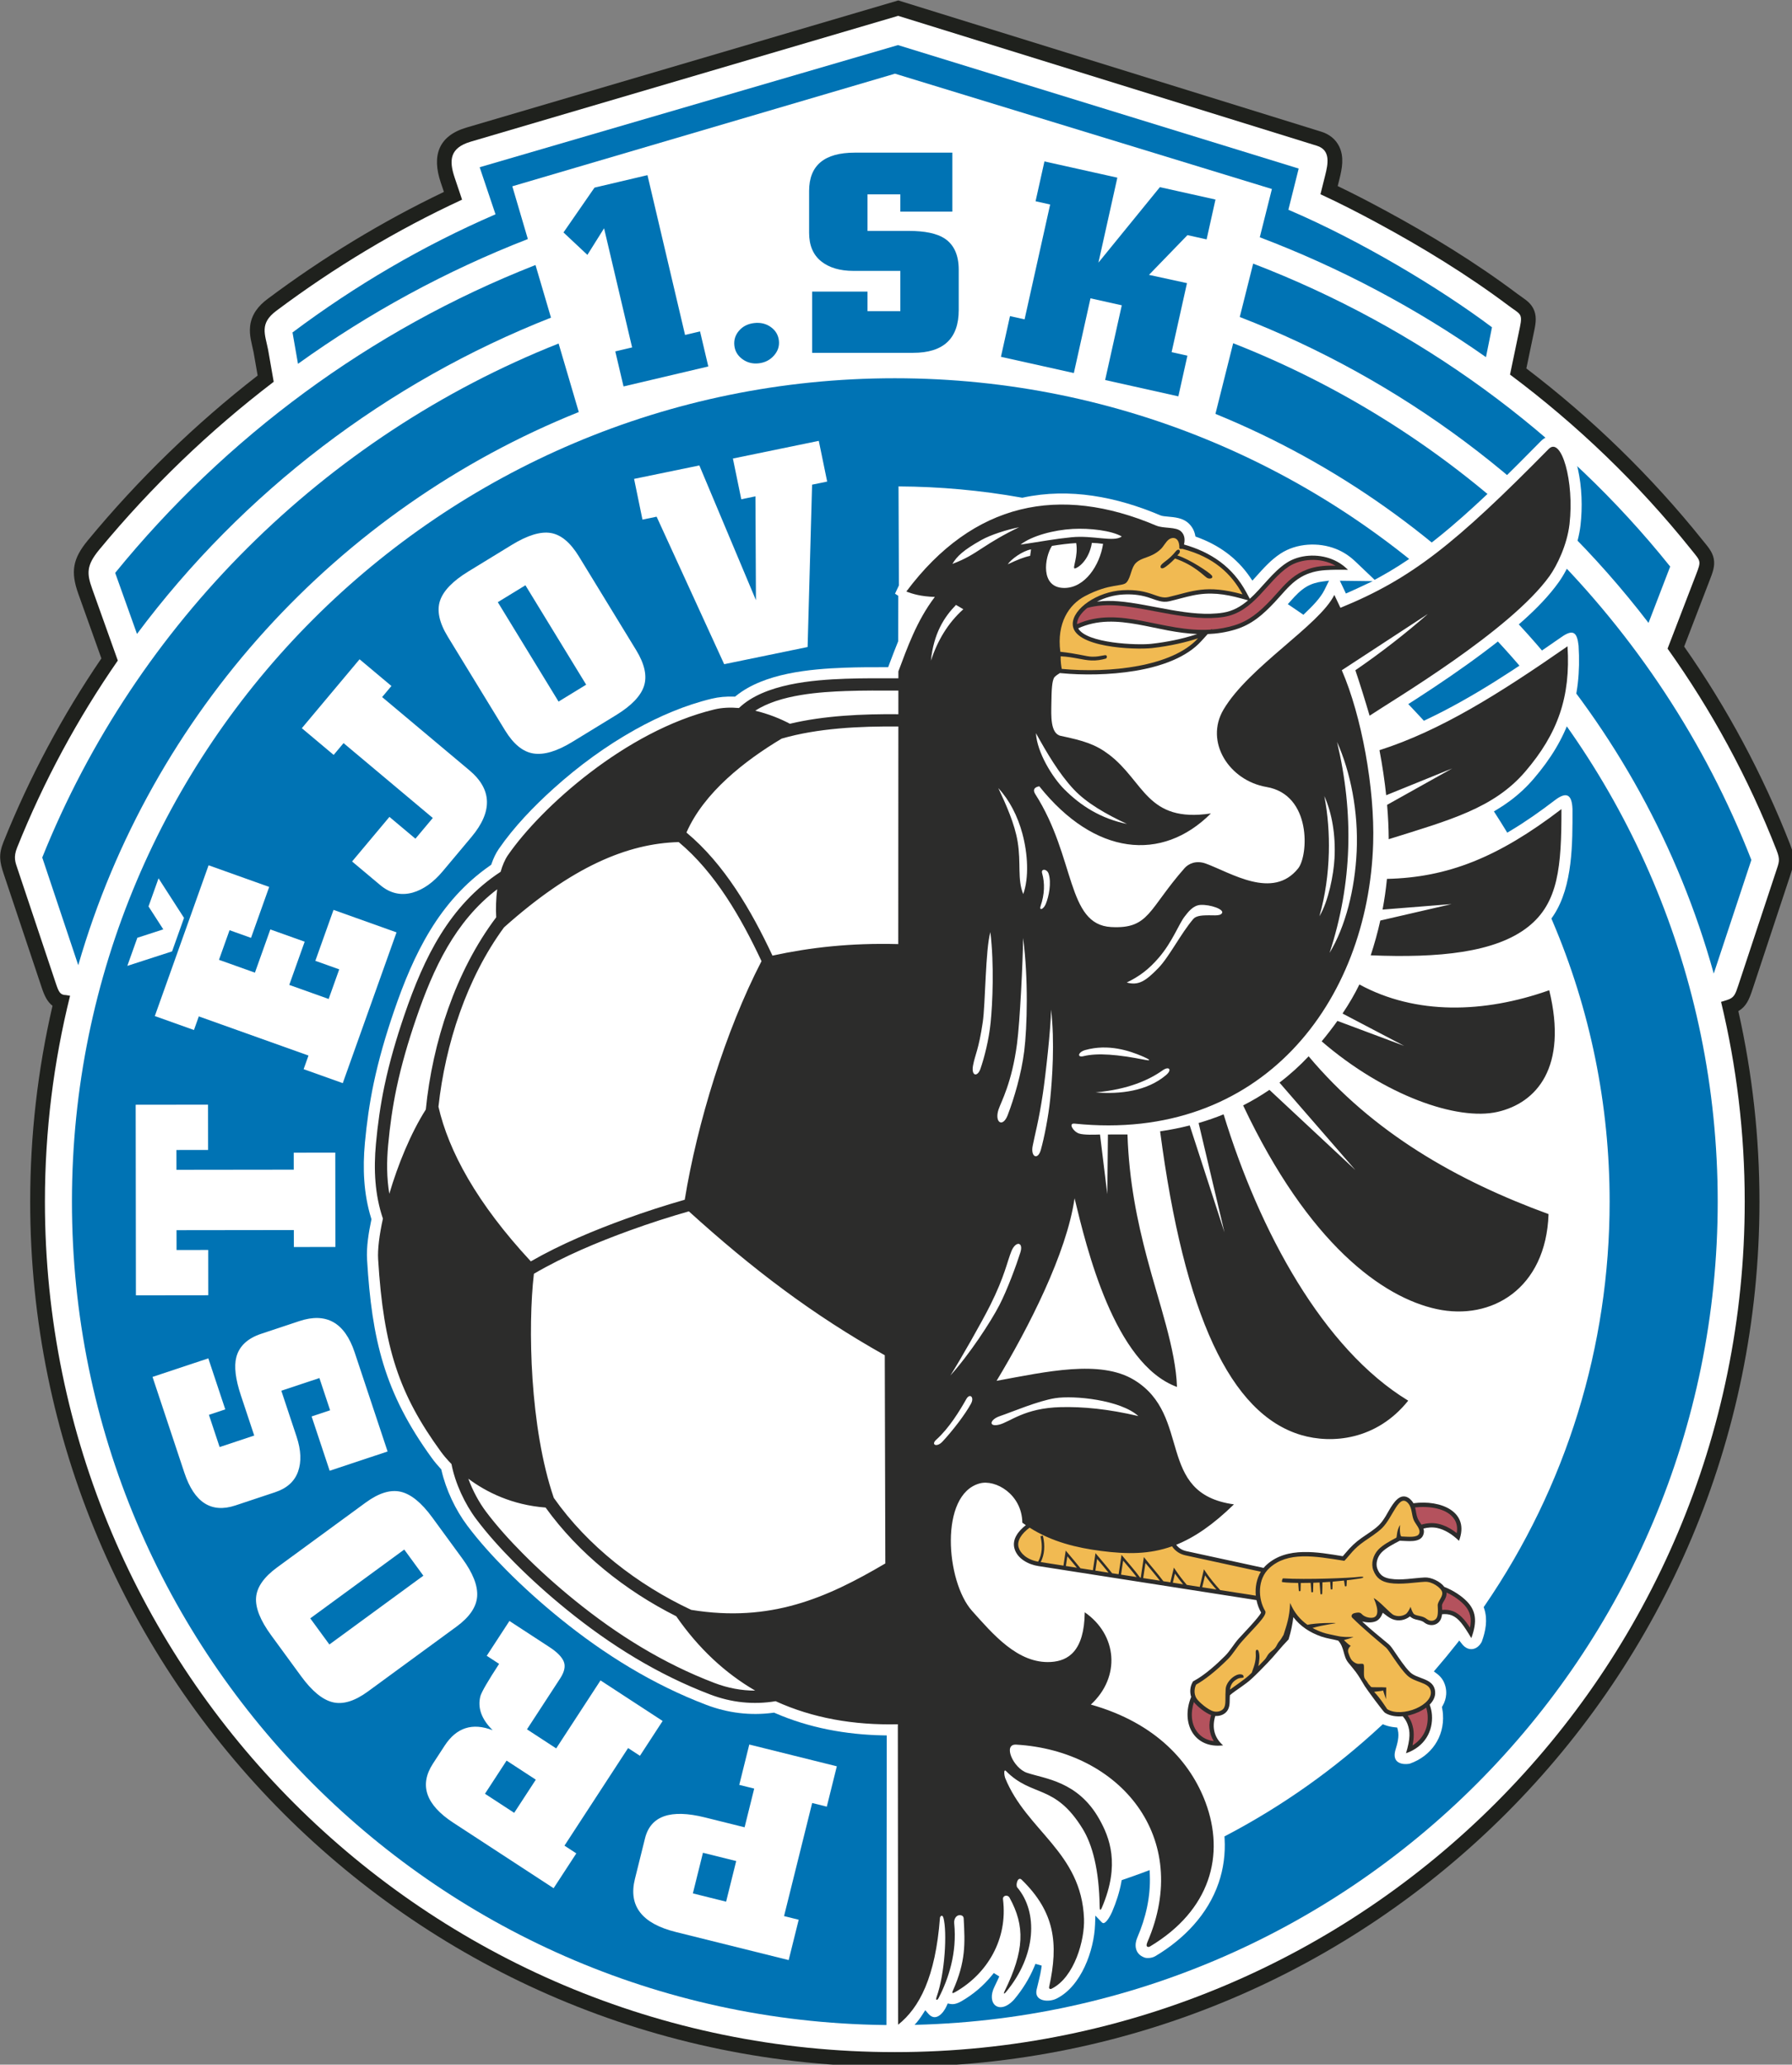
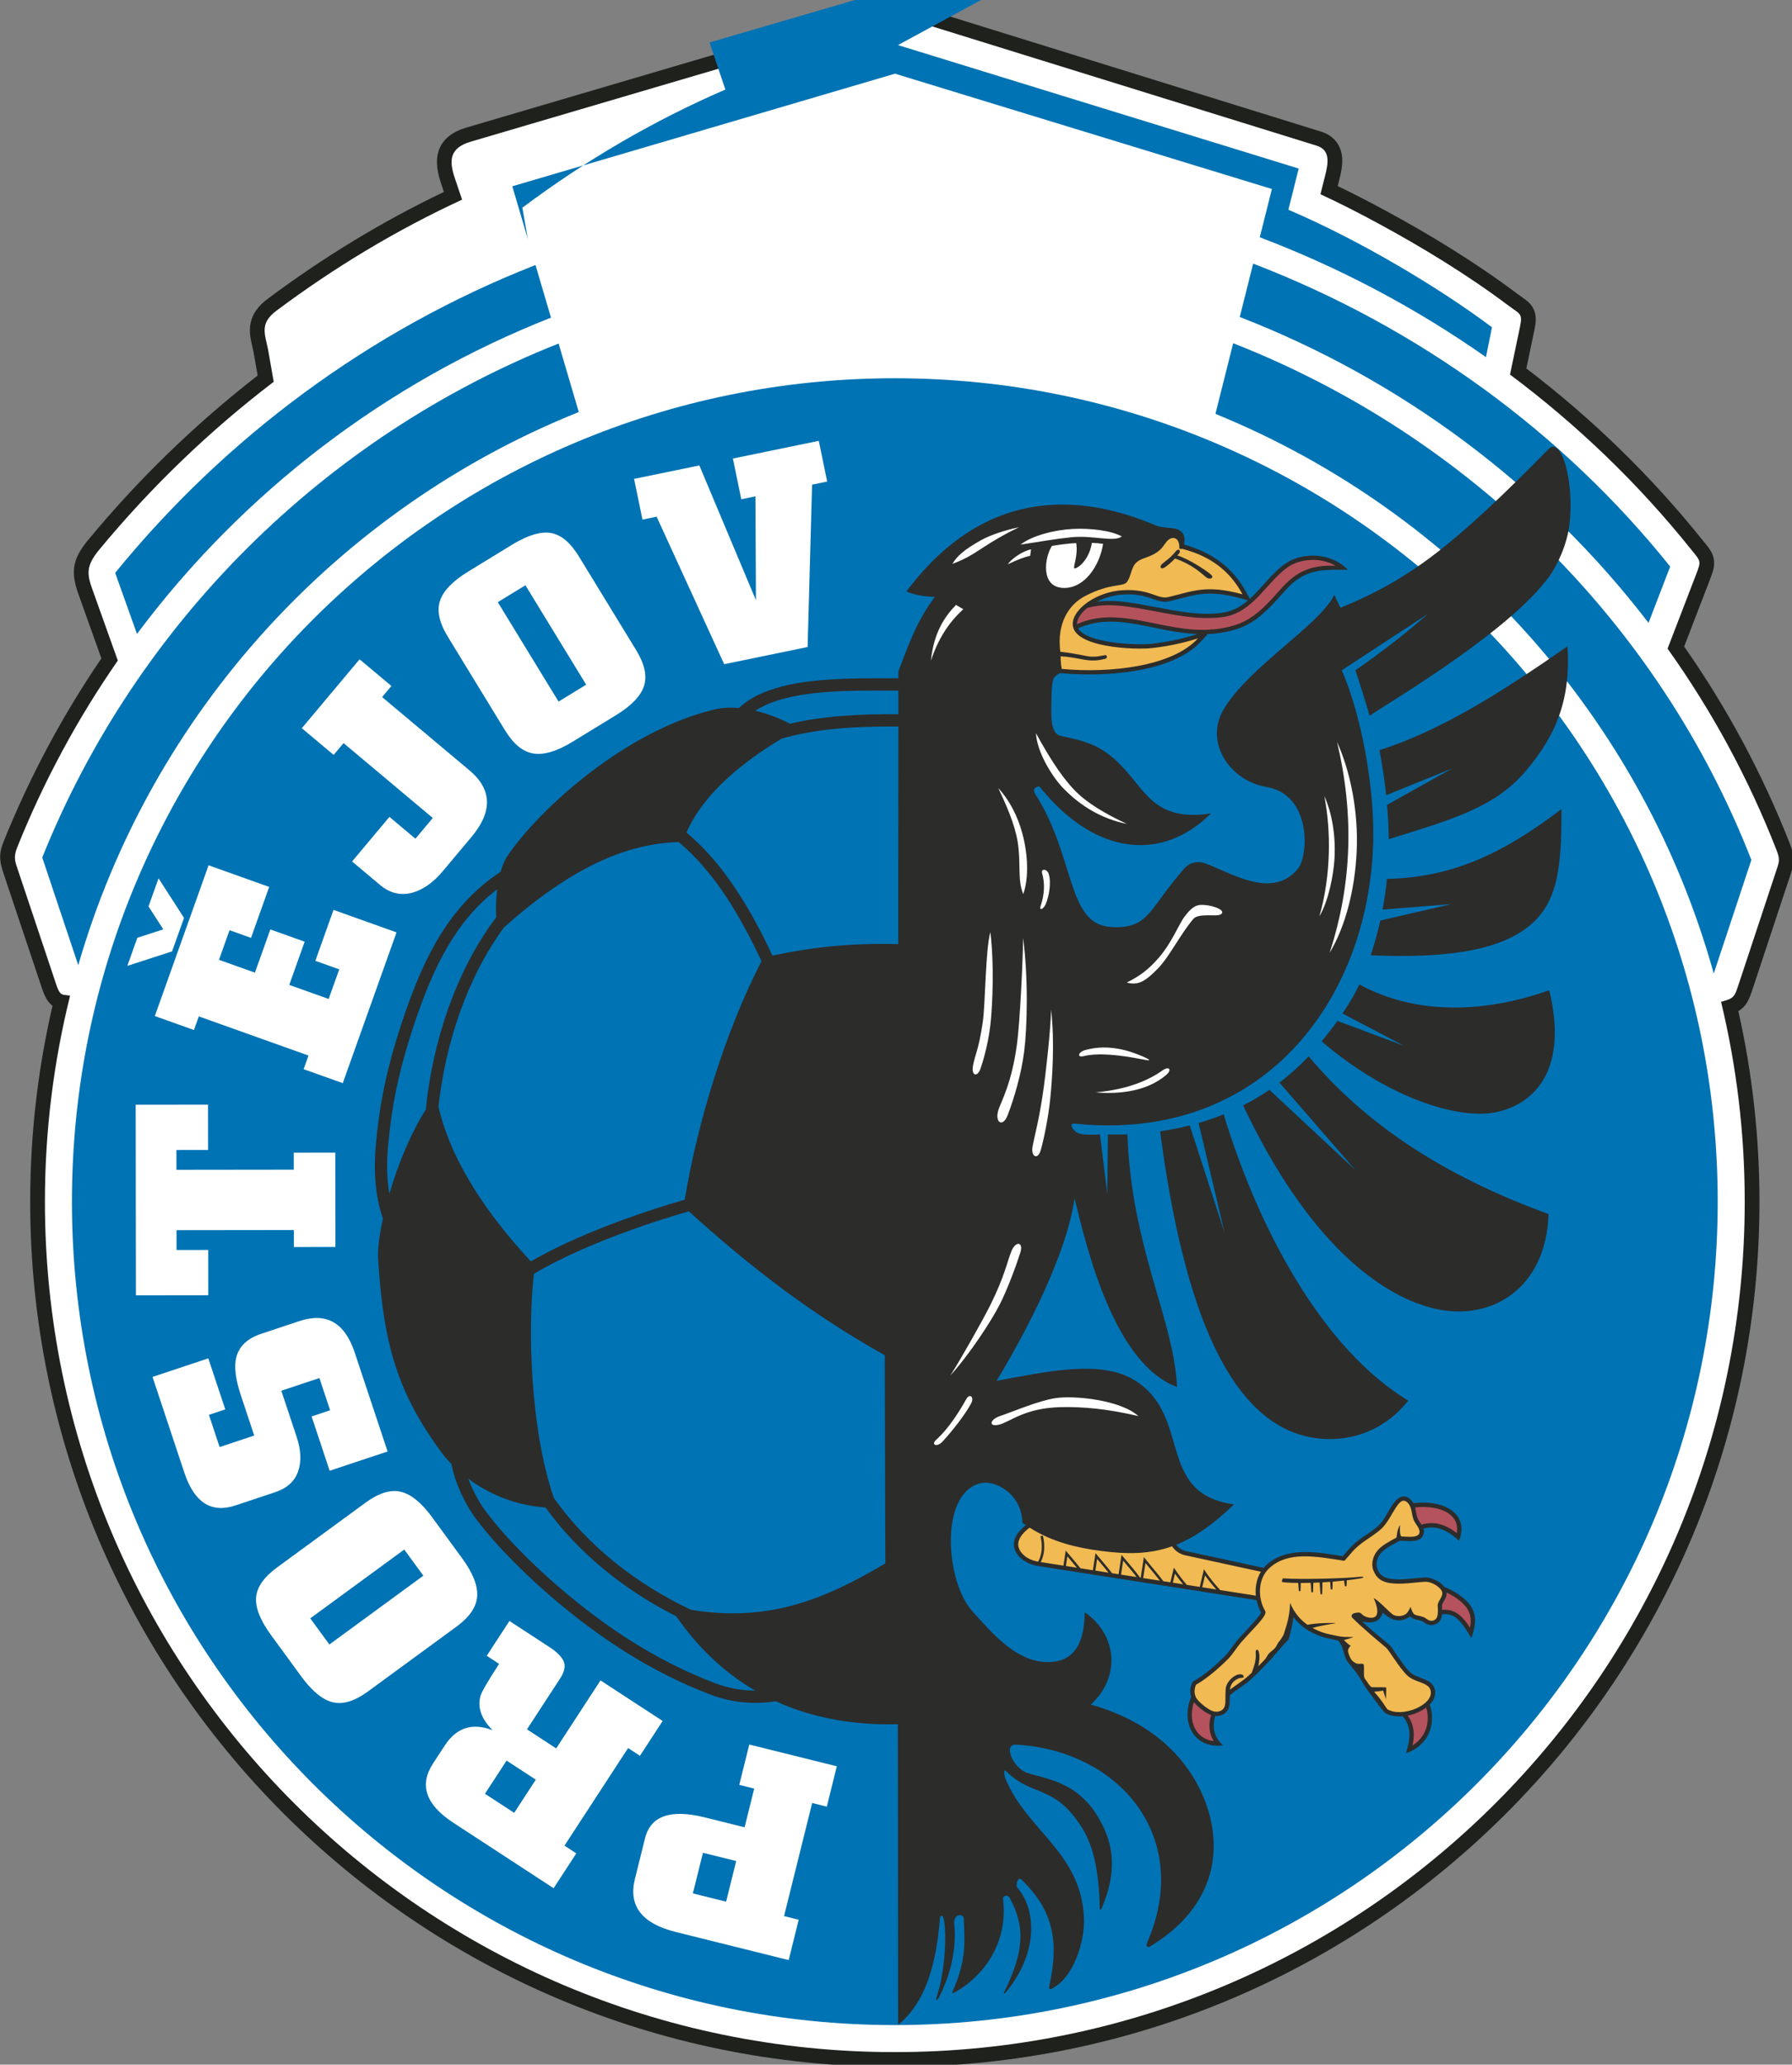
<svg xmlns="http://www.w3.org/2000/svg" width="200.472" height="230.826" fill-rule="evenodd" viewBox="0 0 160.378 184.66">
  <rect x="0" y="0" width="160.378" height="184.66" fill="#808080" stroke="none" />
  <g transform="translate(-16.758 -44.78) scale(.326)">
    <path fill="#1f211d" d="M528.635 414.765c3.858 17.153 5.795 34.686 5.795 52.275 0 131.072-106.298 237.369-237.37 237.369S59.691 598.112 59.691 467.04c0-18.094 2.048-36.126 6.13-53.746-1.399-1.049-2.218-2.756-2.887-4.753l-10.49-31.349c-1.132-3.381-1.477-5.358-.08-8.84 7.104-17.705 16.124-34.599 26.876-50.354l-6.33-17.709c-2.164-6.055-1.563-9.633 2.621-14.696 13.822-16.724 29.465-31.903 46.607-45.201l-1.1-6.292c-.489-2.462-1.261-4.692-.967-7.264.367-3.212 2.254-5.565 4.771-7.447 15.153-11.333 31.362-21.213 48.43-29.377l-.883-2.626c-2.441-7.25-.695-12.763 7.152-15.052L298.01 137.48l116.127 36.011c2.174.674 3.954 2.036 4.945 4.114 1.353 2.84.782 5.916.055 8.823l-.495 1.982c4.311 2.066 8.554 4.269 12.763 6.539 12.635 6.816 25.084 14.411 36.57 23.036 1.58 1.186 3.313 2.072 4.296 3.883 1.06 1.954.792 3.99.359 6.063l-2.196 10.512c17.99 13.697 34.294 29.535 48.434 47.188 1.239 1.546 2.623 2.999 3.015 5.018.405 2.083-.371 3.948-1.102 5.847l-7.023 18.253c11.836 16.893 21.62 35.151 29.125 54.369 1.474 3.774 1.063 5.182-.145 8.828l-10.235 30.905c-.905 2.732-1.712 4.659-3.868 5.914z" />
    <path fill="#fff" d="M523.889 412.226c4.235 17.582 6.495 35.933 6.495 54.814 0 128.839-104.485 233.323-233.324 233.323S63.737 595.879 63.737 467.04c0-19.482 2.404-38.402 6.905-56.494l-1.127-.186c-1.58-.011-1.995-.864-2.744-3.103l-10.49-31.349c-.679-2.03-1.267-3.295-.162-6.049 7.344-18.303 16.655-35.464 27.628-51.273l-7.027-19.659c-1.497-4.188-1.653-6.421 1.93-10.756 14.275-17.272 30.372-32.704 47.895-46.064l-1.529-8.749c-.86-4.36-2.439-7.222 2.25-10.729 15.913-11.901 32.966-22.155 50.991-30.491l-2.034-6.043c-1.59-4.724-1.384-8.175 4.458-9.879l117.298-34.509 114.959 35.648c3.884 1.204 3.02 5.11 2.274 8.091l-1.303 5.21c5.308 2.442 10.44 5.084 15.575 7.854 12.332 6.653 24.851 14.293 36.062 22.71 3.159 2.372 3.929 2.026 3.124 5.884l-2.721 13.024c18.412 13.754 35.185 29.835 49.761 48.032 2.617 3.267 2.793 2.99 1.295 6.883l-7.801 20.273c12.037 16.876 22.14 35.378 29.91 55.274 1.072 2.744.719 3.258-.217 6.084l-10.235 30.905c-.872 2.633-1.165 3.538-3.216 4.168l-1.557.479z" />
    <path fill="#0073b4" d="M297.06 241.134c124.743 0 225.906 101.162 225.906 225.906 0 124.743-101.163 225.906-225.906 225.906-124.743 0-225.906-101.163-225.906-225.906 0-124.744 101.163-225.906 225.906-225.906z" />
    <path fill="#0073b4" d="M389.948 231.525c64.965 25.478 116.921 76.891 142.257 141.764l-10.325 31.173c-19.407-69.846-70.495-126.511-136.803-153.553l4.871-19.384zm-179.651 18.877C144.11 276.945 92.895 332.937 72.889 402.166l-9.886-29.544c25.712-64.077 77.319-115.47 141.756-141.016l5.538 18.796z" />
    <path fill="#0073b4" d="M395.437 209.685c45.461 17.446 85.139 46.479 114.484 83.113l-5.947 15.454c-28.98-37.802-67.965-66.761-112.217-83.926l3.68-14.641zm-192.768 14.824c-45.029 17.71-84.541 47.784-113.656 86.772l-5.987-16.75c30.223-37.123 69.953-66.673 115.389-84.46l4.254 14.438z" />
-     <path fill="#0073b4" d="m297.922 149.731 110.011 33.873-2.827 11.304c19.719 8.406 41.639 21.542 55.893 32.244l-1.652 8.191c-19.239-13.512-40.133-24.551-62.094-32.885l3.328-13.244-103.472-31.64L192.05 188.47l4.265 14.474c-22.351 8.682-43.554 20.195-63.102 34.23l-1.505-8.604c17.182-12.85 35.75-23.771 55.728-32.413l-4.348-12.917 114.834-33.509z" />
-     <path fill="#0073b4" d="m245.855 237.901-23.27 5.479-2.265-9.616 4.619-1.087-7.697-32.686-4.578 7.295-6.564-6.153 8.515-12.297 14.539-3.424 10.323 43.842 4.113-.969 2.265 9.616zm19.381-7.085c.171 1.516-.284 2.884-1.367 4.103-1.083 1.22-2.469 1.925-4.156 2.116-1.688.191-3.183-.188-4.487-1.137-1.304-.949-2.042-2.181-2.214-3.697-.176-1.56.254-2.936 1.291-4.128 1.037-1.192 2.424-1.887 4.159-2.083 1.736-.197 3.255.168 4.556 1.096 1.302.928 2.041 2.171 2.218 3.73zm49.368-8.403c0 7.831-4.174 11.746-12.522 11.746h-27.715v-16.803h15.193v5.368h9.016v-11.046H285.72c-3.757 0-6.72-.882-8.905-2.645-2.184-1.763-3.283-4.356-3.283-7.779v-11.513c0-7.001 4.174-10.501 12.522-10.501h26.797v16.18h-14.275v-4.745h-9.016v10.034h11.27c4.508 0 7.819.701 9.934 2.101 2.56 1.711 3.84 4.564 3.84 8.557v11.046zm60.295 23.687-20.1-4.478 4.568-20.501-8.591-1.914-4.568 20.501-20.016-4.46 2.487-11.162 4.003.892 7.021-31.51-4.003-.892 2.436-10.933 20.016 4.46-5.194 23.309 16.871-20.708 15.262 3.401-2.436 10.933-5.254-1.17-10.566 10.902 10.432 2.269-4.218 18.933 4.337.966-2.487 11.162z" />
-     <path fill="#fff" d="M484.769 314.504c-.399-3.629-1.43-4.675-4.759-2.326-11.837 8.222-23.973 16.43-37.035 22.605l-.675.319-.503-.55c-.965-1.054-1.939-2.099-2.927-3.132l-.851-.89 1.038-.662c.465-.297.93-.595 1.392-.895 6.152-3.986 12.224-8.104 18.094-12.497 7.177-5.371 15.511-12.027 20.743-19.338 3.045-4.254 5.411-10.435 6.011-15.632.58-5.017.389-10.474-.694-15.411-.734-3.348-2.429-9.039-6.642-9.202-1.363-.052-2.618.559-3.562 1.517-7.98 8.103-16.043 16.176-24.718 23.543-6.095 5.177-12.494 9.884-19.517 13.734-.248.136-.496.27-.744.404l-.645.346-5.208-4.955c-1.619-1.54-3.318-2.697-5.401-3.524-4.803-1.909-10.835-1.582-15.205 1.273-2.705 1.767-4.738 4.098-6.879 6.473l-.858.952-.726-1.055c-3.587-5.204-8.479-8.684-14.381-10.85l-.52-.19-.12-.541c-.253-1.147-.811-2.14-1.645-2.967-1.654-1.639-3.845-1.772-6.035-1.98-.571-.054-1.331-.109-1.853-.33-11.909-5.053-24.872-7.625-37.699-4.867l-.195.042-.196-.035c-11.148-1.996-22.455-3.017-33.778-3.075l.108 27.157-1.07 2.277.897.586-.021 12.447-.074.183c-.85 2.085-1.645 4.192-2.441 6.298l-.247.655-.701-.001c-3.729-.007-7.459-.002-11.186.135-9.596.351-22.117 1.481-29.858 7.711l-.292.235-.374-.012c-2.014-.062-4.046.095-6.008.569-7.35 1.773-14.414 4.802-21.007 8.476-8.05 4.486-15.601 10.026-22.444 16.191-5.458 4.918-10.843 10.496-15.022 16.555-.849 1.232-1.482 2.623-1.973 4.034l-.108.312-.271.188c-14.028 9.725-21.048 24.301-26.426 40.008-2.227 6.505-4.172 13.116-5.585 19.848-1.127 5.366-1.887 10.801-2.391 16.259-.641 6.95-.355 13.986 1.723 20.688l.078.251-.053.256c-.718 3.439-1.364 7.356-1.151 10.867 1.327 21.876 4.728 36.462 17.804 54.43.734 1.007 1.537 1.965 2.383 2.879l.182.198.061.262c1.221 5.3 3.832 10.848 7.098 15.19 3.237 4.305 6.871 8.304 10.662 12.126 4.669 4.707 9.616 9.138 14.767 13.312 12.175 9.866 25.488 18.125 40.169 23.71 5.875 2.236 12.093 3.013 18.328 2.177l.279-.038.259.112c9.369 4.075 19.499 5.927 29.684 6.121l.993.018-.092 85.809 4.926-3.904c2.222-1.76 3.474-2.991 5.01-5.387l.725-1.13.887 1.008c1.976 2.247 4.094-.191 4.954-2.128l.323-.725.78.14c1.028.185 2.096-.243 2.971-.747 3.181-1.831 6.018-4.21 8.336-7.058l.562-.691 1.512.94-.37.81c-.297.649-.606 1.297-.923 1.944-2.406 4.756 1.32 8.016 5.366 3.572 2.257-2.689 4.156-5.709 5.507-8.952l.342-.824 1.72.474-.127.882c-.272 1.891-.86 3.858-1.274 5.736-.706 3.209 3.284 3.513 5.444 2.45 6.812-3.356 10.359-13.244 10.604-20.384l.082-2.401 1.66 1.737c.134.14.356.341.569.324.915-.071 2.08-2.422 2.401-3.177 1.099-2.582 1.984-5.267 2.491-8.03l.107-.585.564-.191c1.944-.657 3.875-1.354 5.798-2.073l1.309-.489.055 1.397c.234 5.908-1.106 11.726-3.445 17.13-.826 1.911-.626 4.147 1.378 5.19.728.379 1.008.427 1.802.395.635-.025 1.283-.21 1.829-.536 7.793-4.659 14.354-11.381 17.335-20.099 1.325-3.872 1.861-7.986 1.628-12.07l-.037-.65.577-.303c15.398-8.088 29.681-18.209 42.424-30.046l.458-.426.585.219c.858.321 1.758.517 2.669.609l.711.072.17.694c.438 1.792-.145 3.772-.66 5.48-.291 1.036-.412 2.324.47 3.118.876.788 2.379.845 3.492.617 5.856-2.073 9.514-7.308 9.085-13.563-.036-.534-.109-1.065-.213-1.591l-.074-.374.191-.33c.56-.964.902-2.017.981-3.131.052-.736-.017-1.476-.204-2.19-.382-1.46-1.116-2.578-2.317-3.481l-.865-.65.707-.819c1.874-2.174 3.703-4.389 5.48-6.643l.791-1.003.795.999c1.698 2.134 4.178 1.653 5.38-.666 1.059-2.875 1.666-6.046.689-9.03l-.156-.475.283-.412c22.441-32.726 34.289-71.142 34.289-110.82 0-26.558-5.309-52.744-15.767-77.161l-.22-.514.318-.46c.108-.156.214-.313.318-.471 5.255-8.027 5.174-19.795 5.155-29.081-.154-3.993-1.582-4.95-4.878-2.424-3.91 2.989-7.944 5.838-12.173 8.361l-.86.513-.522-.855c-.841-1.378-1.7-2.745-2.576-4.101l-.565-.876.893-.539c1.233-.743 2.434-1.541 3.588-2.403 2.355-1.759 4.509-3.765 6.424-5.996 9.491-11.063 13.252-21.964 12.339-36.529zm-68.502-17.842L415 299.229c-1.094 2.212-3.385 4.517-5.183 6.227l-.596.567-.677-.468c-.873-.604-1.748-1.204-2.63-1.794l-.965-.645.771-.868c1.305-1.468 2.698-2.966 4.413-3.957 1.315-.76 2.757-1.183 4.256-1.381l1.878-.248zm8.003 2.011c-.819.384-1.643.759-2.471 1.124l-.901.397-1.66-3.506 1.62.02c.192.002.385.005.578.007l6.826.088-3.992 1.87z" />
+     <path fill="#0073b4" d="m297.922 149.731 110.011 33.873-2.827 11.304c19.719 8.406 41.639 21.542 55.893 32.244l-1.652 8.191c-19.239-13.512-40.133-24.551-62.094-32.885l3.328-13.244-103.472-31.64L192.05 188.47l4.265 14.474l-1.505-8.604c17.182-12.85 35.75-23.771 55.728-32.413l-4.348-12.917 114.834-33.509z" />
    <path fill="#2c2c2b" d="M298.036 321.564c2.383-6.306 5.007-13.887 10.01-20.432-3.786-.124-6.084-.806-7.822-1.489 18.387-24.552 42.065-29.336 68.535-18.107 2.171.921 5.507.255 6.937 1.672 1.044 1.036 1.016 2.382.751 3.541 7.452 2.118 13.331 6.131 17.101 13.109l.967 1.789c3.467-3.121 6.25-7.356 10.106-9.876 3.498-2.285 8.49-2.557 12.425-.993 1.995.793 3.311 1.839 4.429 2.903-2.186-.028-4.17-.043-6.277.101-2.299.157-4.535.697-6.583 1.882-2.238 1.294-3.896 3.139-5.589 5.049-.551.622-1.102 1.244-1.672 1.848-3.178 3.373-6.265 6.132-10.776 7.501-2.577.781-5.103 1.162-7.623 1.258l-1.777 1.953c-8.091 8.895-27.237 9.829-38.404 8.78l-.405-.038c-.606.382-1.168.77-1.55 1.198-.6 1.084-.737 3.13-.785 7.361-.032 2.895-.348 8.06 2.573 8.674 6.288 1.32 9.531 2.315 13.215 5.101 9.788 7.403 10.357 18.835 28.009 16.182-13.455 13.431-31.918 11.568-47.11-7.448-.233.051-2.268.321-1.078 2.185 11.07 17.327 8.53 35.761 20.812 36.429 10.499.571 10.178-4.852 20.155-16.167 1.044-1.184 3.135-2.226 5.834-1.241 6.898 2.515 18.353 10.028 25.339 1.326 2.82-3.512 3.776-20.219-8.683-22.345-10.258-1.75-17.048-12.375-11.802-21.241 6.953-11.751 26.281-23.077 30.422-31.456l1.676 3.539c19.489-7.947 31.545-17.56 57.165-43.572 3.499-3.553 7.071 8.942 5.721 20.618-.658 5.702-3.451 11.403-5.463 14.214-10.798 15.086-43.369 34.271-49.416 38.345-1.179-4.034-2.73-8.999-3.909-12.474 6.951-4.749 13.964-10.211 19.922-15.456-8.627 5.648-16.51 10.8-23.648 15.455 5.446 12.511 9.068 32.491 8.612 47.467-1.325 43.515-30.69 82.221-81.976 76.917-1.779-.184-.414 2.144 1.197 2.708 1.287.45 4.461.34 5.786.28l2 16.347.178-16.349 5.364-.005c.435 12.978 2.723 23.819 5.32 33.675 3.339 12.673 7.934 25.208 8.272 35.59-17.251-6.335-24.824-38.169-28.117-51.763-2.153 15.059-12.624 35.53-21.412 50.088 13.559-2.479 28.431-5.905 37.761-.243 16.1 9.772 5.72 31.151 27.408 34.132-5.769 5.621-10.865 9.088-15.852 11.08.627.86 1.561 1.488 2.777 1.752l21.217 4.604c.258-.309.538-.603.843-.878 5.608-5.043 14.058-3.449 20.888-2.332.29-.322.57-.652.85-.983 1.39-1.641 2.601-2.828 4.383-4.073 1.548-1.082 3.402-2.193 4.742-3.517.685-.676 1.263-1.537 1.77-2.353 1.027-1.652 2.665-5.316 4.827-5.472.963-.069 1.754.477 2.35 1.183.19.224.345.452.474.681 7.574-1.014 15.561 2.352 12.512 10.31-1.902-1.849-4.014-3.109-6.021-3.526-1.248-.258-2.547-.161-3.746.166.187.564.211 1.176-.099 1.876-.936 2.118-4.381 1.486-6.396 1.46-1.621.85-3.815 1.966-5.014 3.23-1.048 1.103-1.698 2.935-1.153 4.411.663 1.791 1.724 2.488 3.564 2.793 3.008.5 6.423-.206 9.454-.352 1.758-.084 4.257 1.062 5.381 2.584 2.485.967 4.777 2.514 6.211 3.993 2.375 2.451 2.947 5.346 1.201 10.055-2.178-3.645-3.488-5.491-5.391-6.251-.834-.332-1.74-.39-2.643-.299-.039.422-.121.837-.285 1.237-.78 1.912-3.077 2.246-4.625 1.01-.845-.676-2.085-.609-3.076-1.085-.317-.153-.591-.342-.828-.563-1.351 1.064-3.162 1.419-4.853.733-.879-.357-1.748-1.07-2.607-1.731-.387 1.025-.988 1.979-1.992 2.36-1.189.451-2.456.307-3.669.037 2.332 2.194 4.89 4.217 7.303 6.242.547.459 1.173 1.427 1.583 2.025.681.993 1.35 1.993 2.059 2.967.669.919 1.41 1.892 2.226 2.685 1.933 1.875 5.95 1.58 6.758 4.664.103.394.141.799.112 1.205-.083 1.162-.667 2.17-1.504 3.013.339.939.554 1.891.619 2.837.303 4.419-1.917 8.693-7.119 10.511 1.227-4.065 1.159-6.041.439-7.959-.316-.841-.779-1.565-1.336-2.189-1.699.143-3.463-.077-4.883-.952-.456-.282-5.021-6.47-5.53-7.306-.766-1.259-1.562-2.68-2.441-3.862-.654-.88-1.404-1.736-2.095-2.589-1.487-1.837-1.016-4.168-2.775-6.048-1.533-.409-3.119-.597-4.616-1.115-3.177-1.1-5.783-2.831-7.691-5.327-.245 1.975-.645 3.92-1.237 5.854l-.085.276-.202.206c-1.924 1.956-3.586 4.174-5.5 6.15-1.476 1.525-2.934 3.046-4.499 4.483-.881.81-1.927 1.547-2.902 2.244-.877.627-2.138 1.441-2.985 2.205-.158 1.353.134 2.711-.564 4.003-.66 1.22-2.111 1.785-3.463 1.694-.914 3.014-.377 5.869 2.148 8.058-7.96.975-11.7-6.125-8.763-13.284-.418-1.296-.309-2.794.347-3.967l.166-.3.302-.163c2.968-1.609 6.146-4.478 8.518-6.852 1.34-1.342 2.373-3.207 3.669-4.669.848-.957 5.735-5.984 6.202-7.197-.597-1.043-1.023-2.206-1.266-3.413l-59.916-9.346c-2.696-.421-5.749-2.001-6.532-4.822-.704-2.536 1.061-4.78 3.122-6.397-.321-.219-.64-.444-.958-.677-.117-7.81-7.391-11.965-11.725-10.774-11.12 3.056-9.269 26.972-2.07 34.978 5.659 6.293 12.555 14.559 21.632 14.009 4.772-.289 9.167-2.986 9.295-13.634 8.934 6.175 9.926 17.718 1.676 25.322 18.183 5.124 27.491 16.156 31.474 26.809 5.403 14.451 1.385 29.617-15.274 39.575-.306.183-1.345.331-.666-1.239 12.362-28.573-7.439-52.489-36.018-54.158-3.783-.221-.818 6.457 2.951 7.729 4.906 1.655 13.982 2.299 19.832 12.677 2.851 5.057 5.774 12.463.778 24.199-.181.424-.634 1.432-.656-.104-.148-10.336-2.051-17.138-4.669-21.4-7.633-12.425-13.838-8.581-21.029-15.838-.766-.773-.464 1.35-.256 1.867 5.887 14.551 20.97 20.323 21.656 38.656.216 5.753-2.6 16.078-8.91 19.186-.422.208-.765-.044-.664-.501 2.638-11.986 1.516-20.593-7.542-29.409-1.075-1.046-1.735 1.503-1.204 2.128 5.706 6.716 5.305 18.683-3.197 28.801-.391.466-.654.411-.303-.307 5.482-11.176 5.656-17.898 1.374-25.696-.501-.914-1.931-.629-1.795.458 1.377 10.957-4.345 20.39-12.938 25.337-.714.411-1.244.674-.839-.239 3.599-8.11 3.352-12.931 2.981-19.868-.041-.766-.744-.972-1.366-.856-.704.131-1.357 1.023-1.236 2.218.82 8.072-1.583 15.283-4.279 20.484-.385.742-.889.667-.567-.237 2.361-6.643 2.906-17.909 1.908-21.7-.31-1.179-.941-.439-.969-.073-1.246 16.326-5.655 24.704-11.495 29.332l-.07-82.43c-12.106.286-23.419-1.7-33.551-6.326-6.093 1.019-12.143.372-17.951-1.838-14.424-5.488-27.38-13.543-39.337-23.232-5.059-4.099-9.938-8.468-14.524-13.091-3.669-3.7-7.257-7.645-10.391-11.813-3.115-4.141-5.772-9.812-6.788-15.099-1.249-1.273-2.219-2.446-2.907-3.392-11.444-15.724-15.752-28.477-17.228-52.828-.161-2.65.32-6.579 1.315-11.105-2.227-6.539-2.567-13.482-1.92-20.494.495-5.366 1.23-10.638 2.338-15.914 1.389-6.612 3.299-13.099 5.487-19.489 5.384-15.726 12.314-30.018 26.412-39.258.502-1.764 1.16-3.335 1.994-4.545 9.01-13.067 32.358-34.124 56.685-39.994 2.127-.513 4.424-.601 6.742-.392 6.977-6.686 20.343-7.705 29.19-8.029 4.865-.178 9.722-.13 14.584-.126v-1.887zM258.73 601.188c-8.206-4.778-15.511-11.504-21.679-20.402-14.008-7.035-26.803-17.241-35.864-29.824-9.161-.699-16.239-4.207-21.214-7.912 1.21 3.297 2.951 6.51 4.854 9.04 3.04 4.044 6.53 7.875 10.09 11.465 4.501 4.536 9.289 8.823 14.253 12.845 11.677 9.463 24.326 17.341 38.413 22.701 3.637 1.383 7.368 2.09 11.147 2.087zm-17.577-22.158c21.786 3.543 37.185-3.248 53.301-12.735l-.153-57.122c-19.777-11.093-36.314-23.644-53.787-39.477-5.429 1.546-10.812 3.288-16.114 5.207-8.83 3.195-18.2 7.095-26.423 11.922-1.69 14.405-1.138 42.238 5.463 61.488 9.31 13.226 22.933 23.791 37.713 30.717zm-1.769-112.518c3.411-20.932 11.157-46.289 21.076-65.455-5.591-11.939-12.749-24.358-22.73-32.668-14.084.37-29.357 6.788-47.96 23.403-10.227 13.911-16.123 32.061-17.999 49.195 2.797 12.195 10.526 26.472 25.359 42.432 8.193-4.705 17.397-8.529 26.122-11.687 5.309-1.921 10.698-3.667 16.132-5.22zm24.085-66.976c10.423-2.254 21.443-3.503 34.534-3.159l.027-59.696c-10.659-.103-22.166.455-32.033 3.321-10.133 6.049-21.353 14.806-26.14 25.77 10.404 8.647 17.801 21.374 23.612 33.764zm34.562-66.225.003-6.489c-4.82-.004-9.635-.051-14.459.125-6.729.247-18.033.916-24.83 5.402 3.541.837 6.896 2.189 9.507 3.574 9.44-2.243 19.926-2.705 29.779-2.612zM158.285 464.882c2.339-7.934 5.851-16.577 10.015-23.12 1.831-18.384 8.161-37.935 19.328-52.738-.134-2.39-.058-5.084.268-7.69-11.562 8.816-17.527 21.678-22.278 35.553-2.142 6.259-4.016 12.613-5.376 19.09-1.081 5.149-1.798 10.294-2.281 15.531-.416 4.51-.408 9.01.324 13.374zM394.04 302.063l-1.842-.506c-4.66-1.279-8.624-1.826-13.378-.827-2.143.45-4.255 1.091-6.391 1.588-.505.118-1.015.16-1.533.127-1.465-.091-2.996-.804-4.402-1.233-2.263-.69-4.438-.877-6.799-.745-2.416.135-4.93.826-7.134 1.957 1.999-.252 4.024-.249 5.882-.095 9.103.757 19.751 4.534 28.733 3.119 2.721-.429 4.909-1.717 6.864-3.385zm-46.644 7.681c2.319 4.157 16.258 4.685 20.155 4.245 4.097-.461 8.463-1.32 12.38-2.63l.144-.048c-2.664-.11-5.343-.489-8.091-1.001-5.362-.999-11.028-2.559-16.503-2.389-2.904.09-5.562.675-8.085 1.823zm22.494 137.998c6.62 50.312 19.269 77.559 38.717 83.32 8.402 2.489 20.695 1.437 29.394-9.426-23.347-14.179-40.851-46.434-50.68-78.553-2.189.888-4.476 1.686-6.862 2.381l7.104 30.015-9.543-29.349c-2.598.663-5.308 1.205-8.13 1.612zm22.792-7.106c17.975 38.029 38.301 52.683 53.159 55.88 15.004 3.228 29.987-5.569 30.687-26.062-25.14-9.185-48.258-22.309-65.866-43.295-2.377 2.537-5.044 4.966-8.006 7.219l20.828 23.978-23.587-21.991c-2.251 1.534-4.655 2.966-7.215 4.271zm25.883-23.188 18.319 6.848-16.919-8.87c1.792-2.667 3.362-5.344 4.632-7.972 15.463 8.397 34.161 7.936 52.117 1.58 5.144 21.138-3.462 30.904-14.16 33.366-11.087 2.552-31.11-4.512-48.312-19.343 1.523-1.843 2.974-3.72 4.323-5.609zm13.598-38.96c16.604-.386 30.453-5.81 47.901-19.148.032 15.863-.852 25.697-9.085 32.246-8.982 7.145-24.65 8.635-43.272 7.869 1.014-3.082 1.901-6.25 2.633-9.541l19.573-4.517-18.954 1.51c.512-2.713.918-5.514 1.204-8.419zm.041-20.315 17.895-10-18.147 7.362c-.415-3.923-1.022-8.035-1.841-12.361 16.714-5.344 32.705-15.359 51.628-28.502.872 13.852-2.655 23.944-11.613 34.385-8.627 10.055-20.675 13.282-37.477 18.539-.021-3.019-.165-6.155-.445-9.423z" />
    <path fill="#fff" d="M331.572 286.775c6.449-.953 9.002-1.513 13.995-2.019 5.902-.597 11.585 1.427 13.801-.211-2.83-1.631-8.742-2.323-13.46-2.07-5.176.278-11.206 1.862-14.336 4.3zm-18.707 5.3c3.64-1.392 5.398-2.516 8.36-4.45 2.616-1.708 5.706-3.602 9.957-5.615-3.426.682-7.791 2.065-10.37 3.51-4.968 2.782-6.71 4.471-7.947 6.555zm2.998 12.43c-4.293 3.856-7.074 8.629-8.895 14.099.78-7.544 3.637-11.937 6.881-15.282l2.014 1.183zm18.347-14.651c-1.864.407-3.474 1.074-6.146 2.323.839-1.322 4.051-3.693 6.394-4.09l-.248 1.767zm5.991-2.727c-2.04 3.085-3.311 11.503 3.351 11.54 5.644.033 9.773-6.154 10.68-12.101-.995-.141-2.022-.228-3.074-.269-.824 5.018-4.033 7.013-4.727 7.023-.694.01 1.051-3.45.416-6.969-2.224.131-4.361.41-6.646.776zm78.258 53.788c4.668 19.596 4.203 38.782-2.048 57.883 4.343-7.197 6.966-17.363 7.445-27.918.488-10.747-1.675-21.714-5.397-29.965z" />
    <path fill="#fff" d="M414.972 355.766c.969 4.922 1.375 10.425 1.236 15.495-.162 5.93-.942 11.688-2.588 17.486 2.474-4.1 3.908-11.389 4.148-15.907.337-6.311-.675-12.372-2.796-17.074zm-54.183 7.648c-5.833-2.716-11.117-5.773-14.592-9.467-4.066-4.32-7.477-10.169-10.396-15.442.297 5.306 4.525 12.116 7.711 15.328 4.582 4.62 10.131 8.114 17.277 9.581zm-35.311-9.828c2.126 4.543 4.498 9.787 5.306 14.741.955 5.854-.129 10.351 1.531 14.327 1.625-4.536 1.253-11.07-.237-16.595-1.306-4.841-3.553-9.181-6.6-12.473zm14.468 60.771c-.035 5.062-1.51 18.086-2.233 22.955-1.144 7.701-2.244 11.445-2.819 14.484-.566 2.989 1.434 3.946 2.257 1.009.932-3.328 2.088-9.175 2.57-13.937.531-5.234 1.299-15.629.225-24.511zm-27.63 100.364c2.731-4.262 8.74-14.868 10.94-19.271 3.983-7.972 4.657-12.008 5.831-14.869 1.155-2.814 3.353-2.526 2.442.385-1.033 3.297-3.549 10.167-5.741 14.423-2.408 4.676-8.324 13.661-13.472 19.332zm-3.854 17.598c3.512-3.132 6.529-8.104 8.23-11.131.946-1.683 2.268-.528 1.283 1.274-1.656 3.031-5.07 7.44-7.837 10.413-1.546 1.66-3.278.872-1.676-.556zm28.632-146.428c1.07-3.119 1.195-6.178.4-8.975-.367-1.29 1.325-1.23 1.783.133.833 2.484.06 6.35-.789 8.346-.631 1.484-1.882 1.918-1.394.496zm28.585 42.228c-7.367-1.461-12.959-1.942-16.801-1.001-1.875.459-1.52-1.122.457-1.676 6.419-1.796 12.244.273 15.463 1.617 2.093.873 2.986 1.478.881 1.06zm-13.497 8.939c8.948-.795 14.73-3.44 18.376-6.032 1.779-1.264 2.731-.218.961 1.285-5.209 4.422-12.687 5.312-19.337 4.747zm8.548-30.139c3.397-1.656 5.984-3.52 8.853-6.873 3.69-4.312 5.481-9.234 7.029-11.216.947-1.212 2.294-3.088 4.374-3.203 2.675-.147 6.569 1.217 5.891 2.269-.621.963-2.692.415-5.311.633-1.572.13-2.246.582-2.546.932-3.39 3.946-6.665 10.471-9.657 13.535-3.484 3.569-5.441 4.812-8.633 3.923zm3.185 118.941c-8.369-1.954-15.138-2.592-21.263-2.451-9.995.229-13.952 4.07-16.955 4.807-2.954.725-2.66-1.372.228-2.35 3.272-1.109 10.457-4.182 15.185-4.919 5.197-.81 17.902.48 22.805 4.913zm-40.622-132.766c-1.373 4.764-1.362 19.791-2.085 24.66-1.144 7.7-2.095 8.848-2.67 11.887-.566 2.988 1.227 3.281 2.034.934 1.07-3.111 2.311-7.912 2.793-12.674.53-5.233 1.002-15.925-.072-24.807zm8.979 1.62c-.043 6.298-.862 22.937-1.665 29.007-1.422 10.767-4.352 15.872-5.067 18.017-1.196 3.589 1.155 5.095 2.511 1.552 1.754-4.585 3.75-11.267 4.535-17.561.81-6.494 1.171-19.964-.314-31.015z" />
    <path fill="#b4525c" d="M349.884 304.154c2.535-.71 5.462-.898 8.461-.649 9.177.764 19.955 4.536 29.015 3.109 8.392-1.323 11.861-9.905 17.906-13.855 3.124-2.041 8.576-2.639 12.8-.179-10.412-.474-13.431 4.781-17.57 9.172-3.351 3.556-6.198 5.948-10.26 7.18-2.089.634-4.136.988-6.148 1.141l.135-.148-.524.175c-13.147.84-24.812-6.756-36.619-1.505v-.064c.025-1.659 1.441-3.264 2.804-4.377z" />
    <path fill="#f1ba52" d="M342.884 320.878c-.151-.784-.353-2.27-.29-3.462 3.56.179 6.118 1.065 8.431 1.148 1.482.053 2.788-.179 3.953-.512.368-.105.517-1.066-.284-.931-1.572.264-2.064.434-3.531.403-1.561-.032-3.785-.821-8.669-1.348-1.03-7.876 2.377-12.964 6.752-15.261 6.959-3.654 10.361-2.492 11.465-3.81 1.217-1.455 1.19-4.029 2.574-5.332 1.78-1.675 4.132-1.275 6.76-3.736.803-.752 1.382-2.029 2.269-2.689.918-.684 2.861-.774 2.863 2.26-.089.406.334.379.824.337 8.631 2.236 13.469 6.848 16.509 12.474-10.114-2.778-13.635-.814-20.349.75-3.016.702-4.938-2.305-12.531-1.88-7.029.393-13.667 5.047-13.73 9.224-.098 6.555 17.128 7.174 21.783 6.649 4.974-.56 9.529-1.649 12.622-2.683-7.074 7.777-24.244 9.637-37.421 8.399zm27.371-28.594c.756-.867 2.141-1.438 3.966-3.701.721-.894 1.46-.21.916.596-.099.148-.397.412-.516.565 3.369 1.029 8.853 4.718 9.435 5.476.622.811-.589 1.114-1.296.67-.951-.598-3.451-3.448-8.773-5.307-1.077 1.145-2.372 2.204-2.992 2.541-.899.489-1.289-.209-.74-.84zm-36.194 264.19c-2.22 1.638-3.526 3.581-3.022 5.398.435 1.568 2.198 3.379 5.371 3.937 1.113-2.018 1.208-4.357.707-6.662l-.072-.329.659-.144.072.33c.519 2.388.424 4.807-.661 6.917l6.242.974.624-4.134.48.577c1.181 1.417 2.413 2.829 3.567 4.286l3.416.533.707-4.689.481.577c1.354 1.626 2.776 3.243 4.07 4.932l1.796.28.802-5.317.481.576c1.548 1.858 3.184 3.707 4.617 5.662l.179.028.855-5.663.482.608c1.599 2.019 3.331 3.965 4.874 6.023l1.918.299.967-4.038.428.646c.949 1.431 2 2.793 3.118 4.096l3.56.556 1.141-4.829.43.648c1.183 1.784 2.584 3.464 4.039 5.056l9.778 1.525c-.22-2.286.213-4.637 1.389-6.566l-20.72-4.496c-1.453-.316-2.802-1.152-3.666-2.475-6.225 2.215-12.348 2.2-19.478 1.272-6.714-.873-13.417-2.455-19.631-6.394zm47.387 16.363 3.884.606c-1.105-1.24-2.165-2.531-3.111-3.882l-.773 3.276zm-8.074-1.259 2.829.441c-.785-.945-1.533-1.921-2.233-2.93l-.596 2.489zm-8.13-1.269 4.583.715c-1.271-1.647-2.648-3.232-3.959-4.852l-.624 4.137zm-6.08-.948 4.282.668c-1.171-1.544-2.455-3.027-3.702-4.507l-.58 3.839zm-7.054-1.101 3.62.565c-1.012-1.283-2.087-2.53-3.135-3.775l-.485 3.21zm-8.087-1.261 3.018.471c-.856-1.057-1.746-2.092-2.617-3.127l-.401 2.656z" />
    <path fill="#f1ba52" d="M428.407 568.114c-.675-1.824-.03-4.124 1.403-5.633 1.177-1.24 3.278-2.384 4.91-3.245.233-.123.026-1.922 1.057-3.519-.191 1.99.105 3.168.374 3.178 1.884.071 4.336.385 4.846-.768.541-1.223-1.001-2.568-1.498-3.774-.564-1.368-.464-3.336-1.444-4.494-2.572-3.041-4.163 3.703-7.216 6.72-1.34 1.323-3.441 2.627-4.896 3.644-3.02 2.11-3.792 3.6-5.473 5.356-8.201-1.319-15.488-2.596-20.535 1.943-3.357 3.019-3.248 8.478-1.155 11.898.504 1.238-3.113 4.526-6.483 8.328-1.403 1.584-2.457 3.459-3.717 4.72-3.486 3.491-6.648 5.895-8.791 7.057-.332.595-.885 2.36.169 3.902.635.929 3.077 3.061 4.641 3.459 1.089.277 2.375-.115 2.853-.998.324-.6.353-1.325.366-2.109.016-1.013-.004-2.101.071-3.084.105-1.375 1.296-2.822 2.462-3.509.678-.399 1.52-.675 2.221-.306.206.109.357.732.103.757-.754.073-1.149.12-1.55.333-1.575.837-1.89 1.842-2.082 2.956 1.498-1.099 4.003-2.791 5.1-3.798.31-.284.609-.566.901-.845.393-1.248 1.282-2.989 1.094-5.42-.092-1.194.605-.939.731-.629.538 1.315.202 3.131-.017 4.254.583-.595 1.154-1.191 1.74-1.795.463-.479.695-1.147 1.16-1.674.48-.543 1.194-.947 1.67-1.5.455-.529.673-1.29 1.119-1.792.446-.502.732-.984 1.245-1.855.737-2.406 1.67-4.728 1.788-8.747 1.136 2.712 2.82 4.631 4.762 6.003 2.167-.506 7.533-.589 7.762-.446.056.035-1.022.182-1.732.299-1.347.223-3.084.563-4.647 1.013.911.505 1.861.913 2.822 1.246 1.241.429 2.427.582 3.834.913 1.629.383 3.018.332 4.606.32-1.219.521-2.04.616-2.626.861.365.296 1.011 1.079 1.872 1.559-.73.592-.821 1.362-.706 1.75.191.647.537 1.632.942 2.132.344.425.765.697 1.187.905.929.457 2.024-.261 2.165.514.156.861-.153 3.013.25 3.659.359.576.354.4 1.025 1.502.053.087.481.503.704.812.144.2 2.616.021 4.172.145l-.062 3.239-.812-2.423c-.501.24-1.82.231-2.453.405 1.691 1.698 3.541 4.705 3.592 4.737 4.078 2.515 12.945-1.217 11.911-5.162-.601-2.295-4.332-2.073-6.437-4.116-2.313-2.245-4.942-6.896-5.805-7.62-2.058-1.726-6.189-5.143-9.273-8.197-.341-.338-.218-1.037.562-1.233.599-.151 1.509-.372 2.013.195.884.996 2.581 1.26 3.403.949.933-.354 1.498-1.681-.074-5.291 1.777.949 4.511 4.256 5.535 4.671 1.163.471 2.298.292 3.211-.244.547-.322 1.094-1.359 1.362-2.032.221.708.627 1.837 1.06 2.076.953.525 2.23.337 3.418 1.287 1.089.87 2.385.474 2.796-.533.411-1.007.142-3.218.179-3.416.251-1.354 1.745-2.421 1.103-3.79-.403-.862-2.536-2.589-4.608-2.489-2.622.126-6.616.85-9.703.337-2.171-.36-3.639-1.279-4.477-3.548zm-13.953 3.368c-.002.969-.017 1.879-.07 3.116-.01.223-.459.251-.476.027l-.241-3.101c-.587.029-1.16.053-1.717.071-.007.742-.026 1.501-.067 2.454-.009.223-.458.252-.475.028l-.191-2.459c-.966.026-1.875.036-2.713.035-.01.628-.028 1.288-.062 2.083-.01.223-.459.252-.476.028l-.164-2.115c-.746-.007-1.427-.025-2.033-.051-1.009-.042-1.81-.107-2.351-.186-.221-.031.02-1.039.242-1.024 6.422.411 18.329-.103 20.727-.4 1.626-.202 1.712.225.422.424-1.23.19-2.457.355-3.667.496-.002.578-.017.254-.07 1.5-.01.222-.443.249-.476.027l-.217-1.441c-1.059.116-2.101.214-3.119.296-.01.596-.028 1.227-.06 1.978-.01.223-.459.252-.476.027l-.151-1.951c-.722.053-1.429.099-2.119.138z" />
    <path fill="#b4525d" d="M441.637 555.654c1.468-.435 3.042-.554 4.524-.247 1.868.387 3.633 1.365 5.159 2.567.225-1.278.117-2.581-.609-3.736-1.983-3.152-7.071-3.727-10.826-3.318.266.987.297 1.994.705 2.983.247.6.678 1.164 1.047 1.751zm13.32 28.254c.481-2.281.222-4.399-1.682-6.363-1.188-1.227-2.901-2.41-4.751-3.27.016.191.013.384-.011.579-.153 1.238-1.037 1.996-1.245 2.887.002.426.028.862.043 1.3 1.035-.091 2.07-.005 3.059.39 1.912.763 3.385 2.614 4.587 4.477zm-15.774 32.318c2.828-1.76 4.396-4.697 4.15-8.281-.048-.704-.19-1.404-.405-2.091-1.303.962-2.895 1.629-4.204 1.979-.281.075-.57.142-.864.201.439.591.804 1.245 1.076 1.967.79 2.104.69 4.159.247 6.225zm-54.564-1.187c-1.377-2.202-1.46-4.7-.738-7.146-1.555-.588-3.731-2.287-4.72-3.557-.919 2.907-.857 6.223 1.231 8.575 1.132 1.274 2.628 1.926 4.227 2.128z" />
    <path fill="#fff" d="m108.516 440.428.015 12.425-8.69.01.007 5.436 32.202-.039-.006-4.659 11.407-.014.031 25.885-11.406.014-.006-4.66-32.202.04.007 5.435 8.691-.01.015 12.425-19.865.024-.063-52.288 19.864-.024zm25.053 59.384c7.412-2.465 12.479.396 15.202 8.584l9.041 27.182-15.905 5.289-4.955-14.901 5.08-1.69-2.941-8.842-10.087 3.355c-.196.065-.319.106-.368.122l4.193 12.609c1.225 3.684 1.358 6.868.401 9.566-.956 2.697-3.052 4.591-6.292 5.669l-10.897 3.624c-6.627 2.204-11.301-.788-14.024-8.975l-8.741-26.282 15.315-5.093 4.656 14-4.491 1.494 2.94 8.842 9.499-3.159-3.676-11.053c-1.471-4.421-1.888-7.889-1.253-10.404.785-3.049 3.067-5.202 6.847-6.46l10.456-3.477zm18.232 49.781c3.59-2.627 6.793-3.616 9.607-2.967 2.815.649 5.699 2.994 8.654 7.032l8.253 11.282c2.921 3.992 4.282 7.451 4.083 10.376-.199 2.926-2.094 5.702-5.685 8.329l-24.298 17.776c-3.632 2.658-6.854 3.643-9.664 2.955-2.811-.688-5.694-3.051-8.649-7.09l-8.253-11.282c-2.989-4.085-4.368-7.548-4.139-10.388.229-2.841 2.16-5.59 5.792-8.247l24.299-17.776zm10.584 12.889-25.802 18.877 5.248 7.172 25.801-18.876-5.247-7.173zm63.664-246.758c2.321 3.795 3.042 7.068 2.162 9.819-.88 2.752-3.454 5.433-7.723 8.043l-11.926 7.293c-4.22 2.581-7.779 3.651-10.678 3.21-2.899-.44-5.509-2.558-7.83-6.353l-15.707-25.685c-2.348-3.84-3.064-7.131-2.146-9.875.918-2.744 3.511-5.422 7.781-8.033l11.925-7.292c4.318-2.641 7.883-3.73 10.695-3.267 2.812.464 5.392 2.616 7.74 6.455l15.707 25.685zm-13.721 9.482-16.679-27.274-7.581 4.637 16.678 27.273 7.582-4.636zM191.26 582.077l10.984 7.165c2.072 1.352 3.377 2.667 3.917 3.945s.216 2.827-.971 4.647l-9.115 13.973 8.022 5.233 12.167-18.653 17.055 11.126-6.232 9.554-3.252-2.122-17.467 26.776 3.252 2.122-6.232 9.553-27.533-17.961c-7.564-4.934-9.424-10.347-5.581-16.24l3.222-4.939c3.223-4.939 7.606-6.342 13.15-4.207-3.085-3.062-4.199-6.198-3.342-9.407.39-1.228 2.096-4.16 5.12-8.796l-3.397-2.216 6.233-9.553zm-.781 38.309-5.935 9.098 8.021 5.233 5.936-9.099-8.022-5.232zm37.999 21.332c1.536-6.175 7.02-8.089 16.454-5.743l10.886 2.707 2.64-10.618-4.103-1.02 2.753-11.069 24.031 5.976-2.753 11.069-4.019-.999-7.715 31.024 4.019.999-2.752 11.07-30.982-7.705c-9.322-2.318-13.065-7.167-11.23-14.546l2.771-11.145zm15.909 3.956-2.771 11.145 9.127 2.27 2.771-11.145-9.127-2.27zm-84.124-252.512-14.758 41.364-10.744-3.833 1.334-3.738-30.11-10.743-1.333 3.738-10.744-3.833 14.759-41.364 16.64 5.937-4.987 13.977-5.897-2.104-2.899 8.127 9.866 3.52 4.23-11.857 9.428 3.363-4.231 11.858 10.816 3.859 2.9-8.127-6.555-2.338 4.987-13.978 17.298 6.172zm-73.904 9.193 2.752-7.713 7.12-2.306-4.053-6.291 2.752-7.713 6.994 10.858-3.277 9.186-12.288 3.979zm72.503-76.79-2.551 3.042 23.962 20.092c6.224 5.218 6.416 11.309.576 18.274l-7.872 9.388c-2.587 3.086-5.347 5.05-8.282 5.892-3.241.886-6.209.199-8.904-2.061l-7.73-6.481 10.256-12.232 7.135 5.983 4.768-5.686-24.497-20.541-2.717 3.24-8.74-7.329 15.855-18.909 8.741 7.328zm119.626-56.084-4.141.852-1.229 44.538-22.902 4.714-18.548-40.468-3.887.8-2.3-11.172 17.917-3.688 15.537 36.968-.139-28.491-3.887.8-2.3-11.173 23.579-4.852 2.3 11.172z" />
  </g>
</svg>